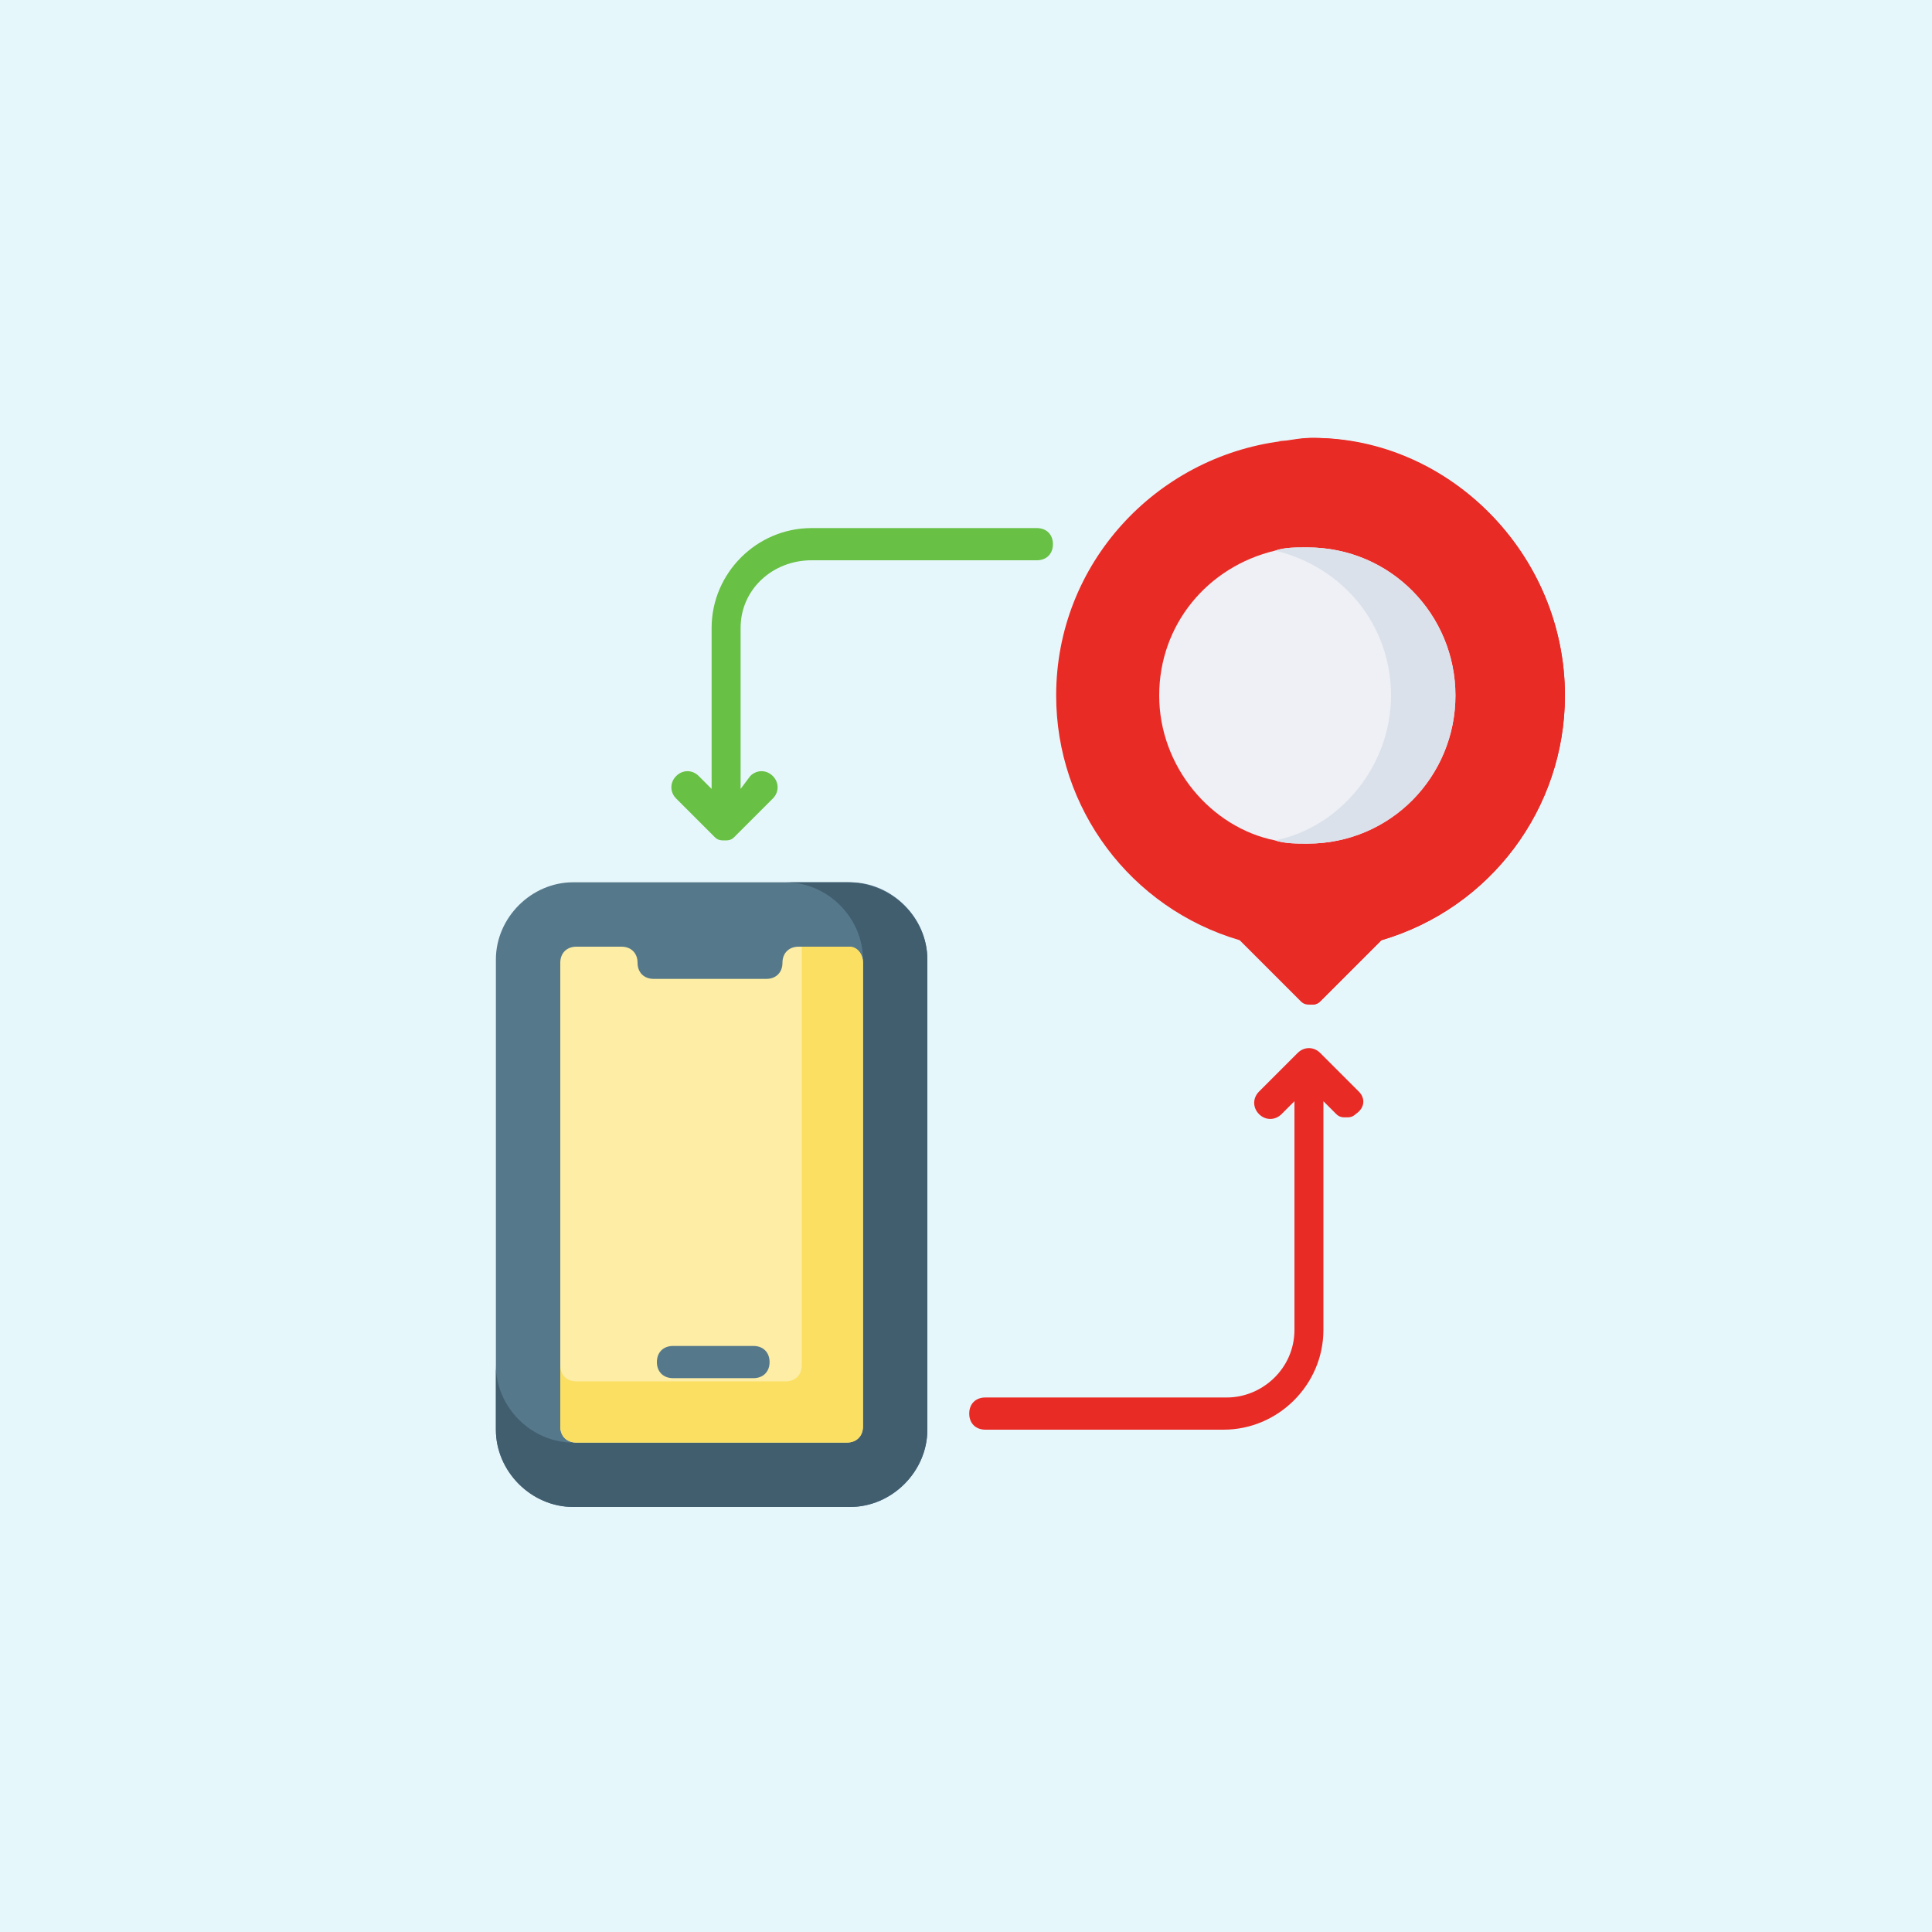
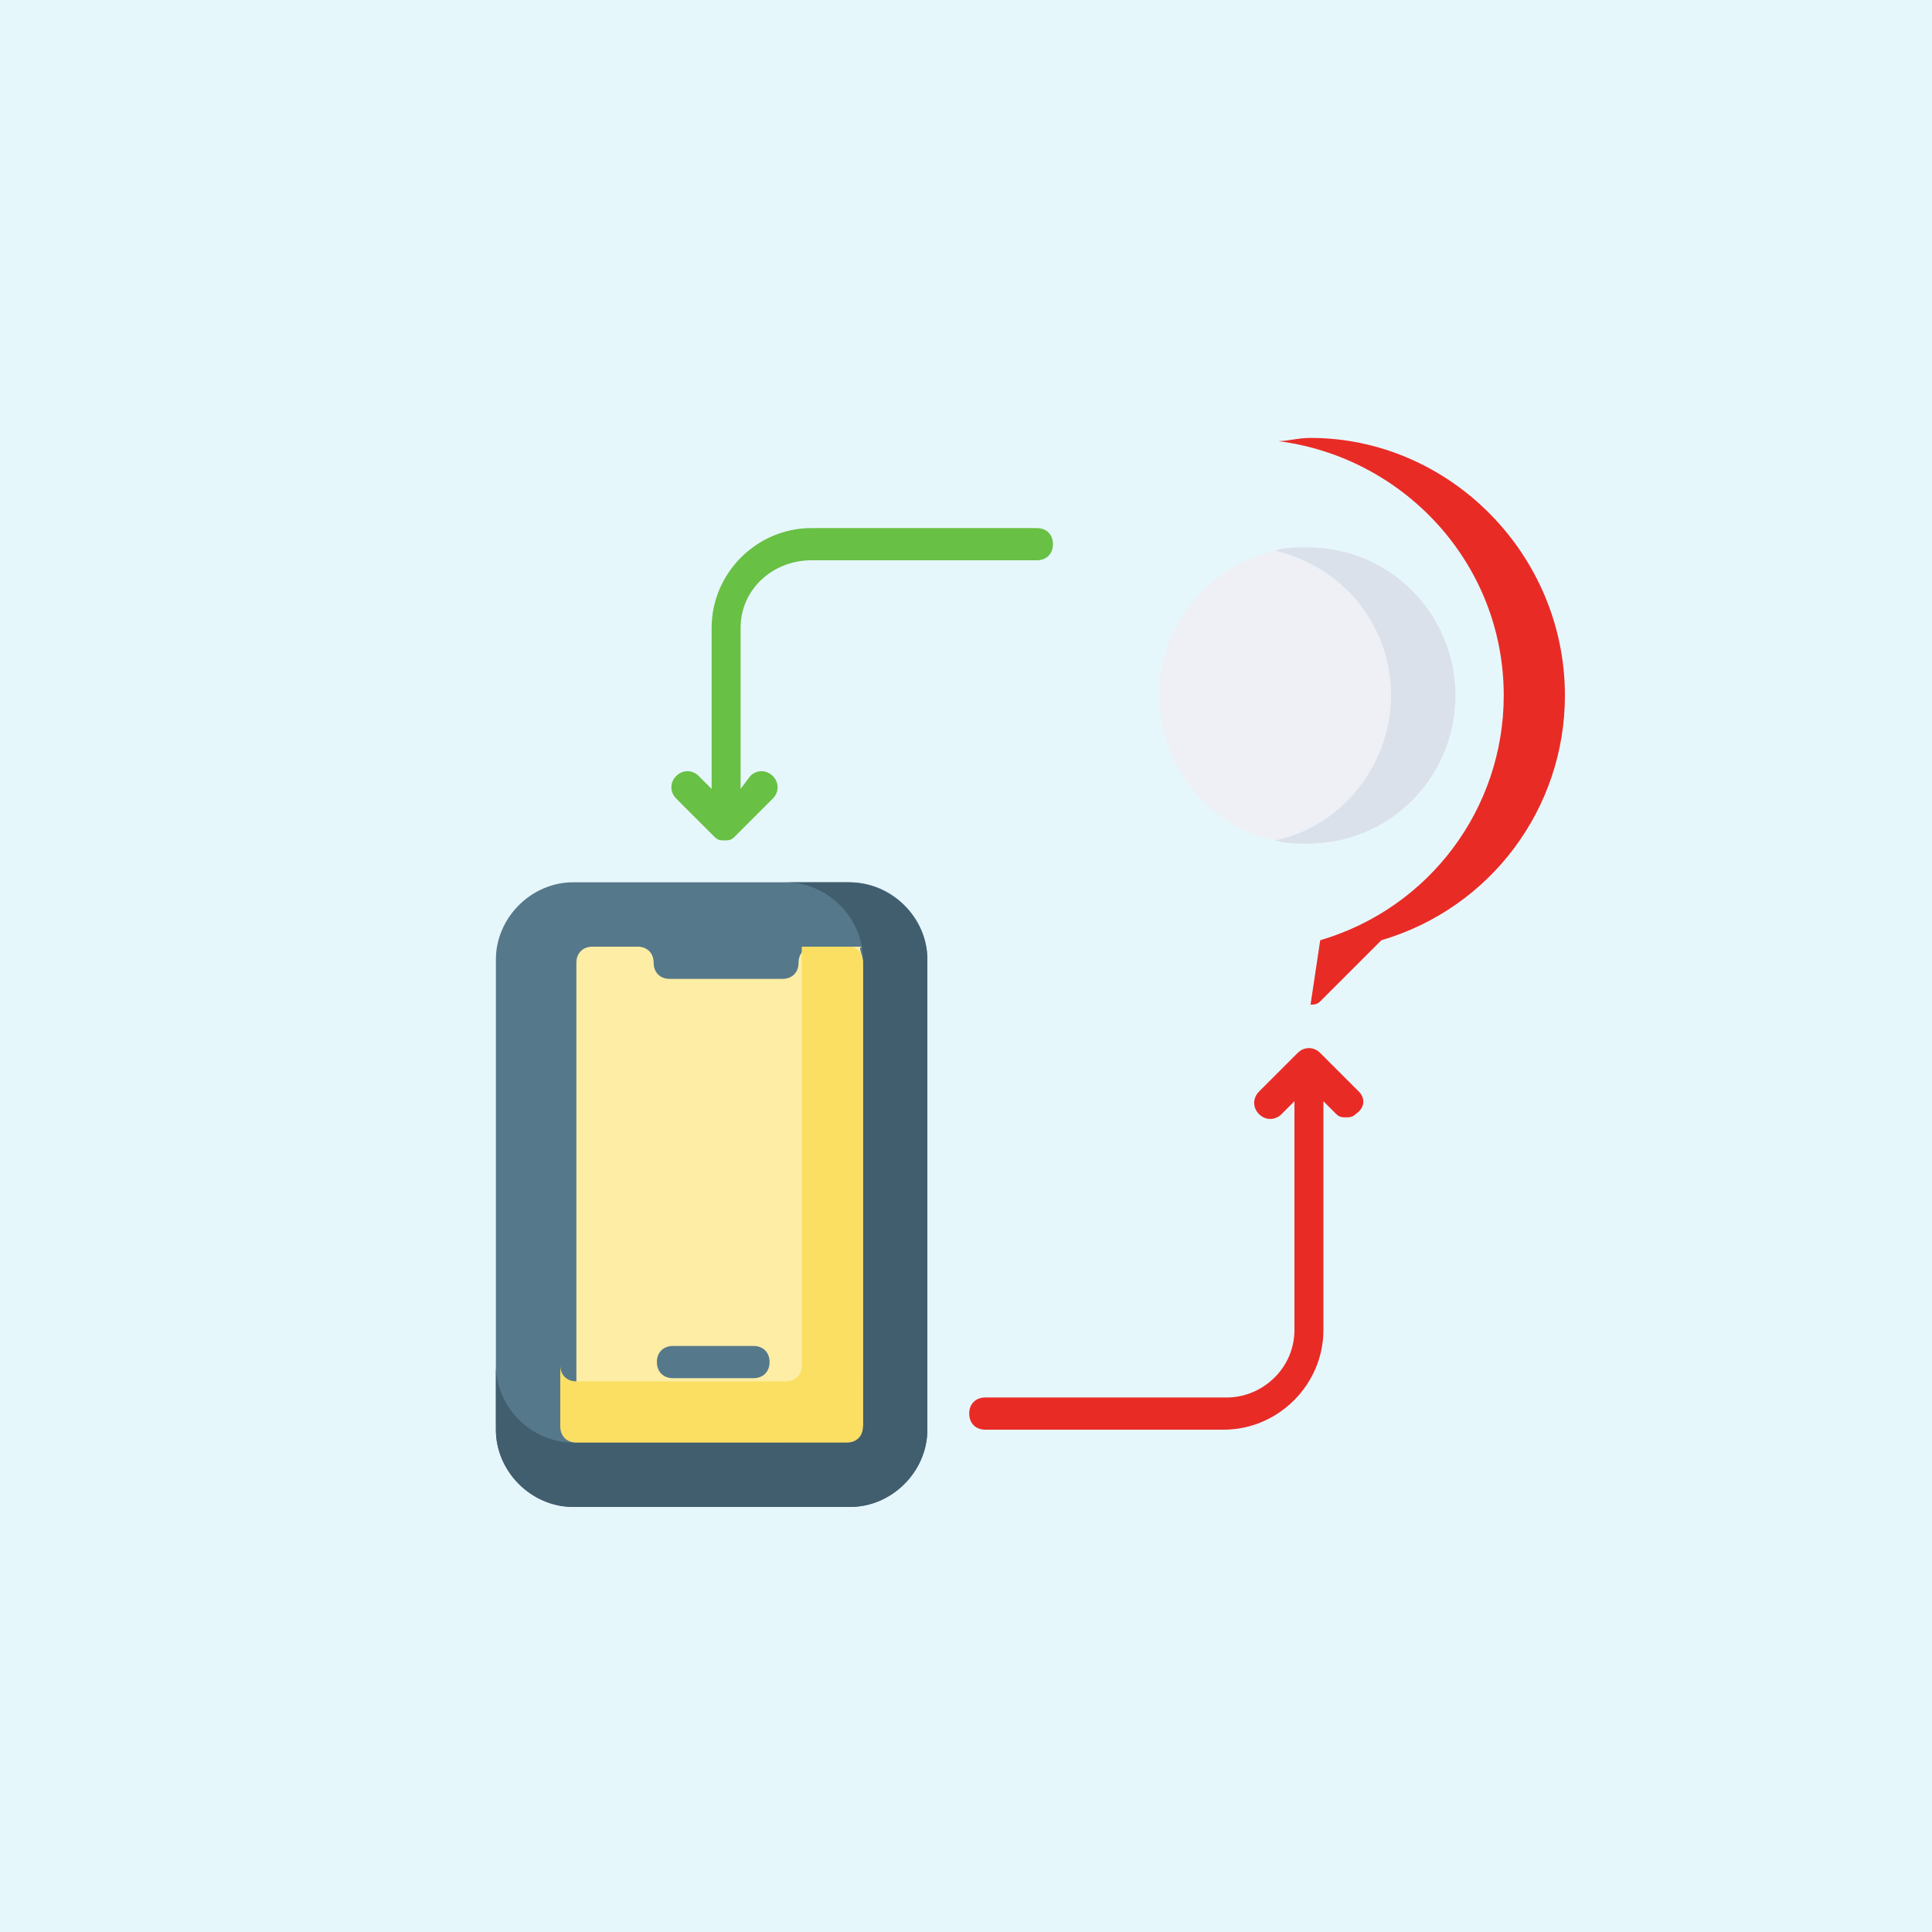
<svg xmlns="http://www.w3.org/2000/svg" version="1.1" id="Layer_1" x="0px" y="0px" width="60px" height="60px" viewBox="0 0 60 60" style="enable-background:new 0 0 60 60;" xml:space="preserve">
  <style type="text/css">
	.st0{fill:#E6F7FC;}
	.st1{fill:#68C044;}
	.st2{fill:#E92B26;}
	.st3{fill:#56788B;}
	.st4{fill:#415E6F;}
	.st5{fill:#FDEDA5;}
	.st6{fill:#FBDF63;}
	.st7{fill:#EEF0F5;}
	.st8{fill:#DAE1EA;}
</style>
  <rect class="st0" width="60" height="60.4" />
  <g>
    <g>
      <path class="st1" d="M25.2,17.4h7c0.3,0,0.5-0.2,0.5-0.5c0-0.3-0.2-0.5-0.5-0.5h-7c-1.7,0-3.1,1.4-3.1,3.1v5l-0.4-0.4    c-0.2-0.2-0.5-0.2-0.7,0c-0.2,0.2-0.2,0.5,0,0.7l1.2,1.2c0.1,0.1,0.2,0.1,0.3,0.1s0.2,0,0.3-0.1l1.2-1.2c0.2-0.2,0.2-0.5,0-0.7    c-0.2-0.2-0.5-0.2-0.7,0L23,24.5v-5C23,18.3,24,17.4,25.2,17.4z" />
      <path class="st2" d="M42.2,33.9L41,32.7c-0.2-0.2-0.5-0.2-0.7,0l-1.2,1.2c-0.2,0.2-0.2,0.5,0,0.7c0.2,0.2,0.5,0.2,0.7,0l0.4-0.4    v7.1c0,1.2-1,2.1-2.1,2.1h-7.5c-0.3,0-0.5,0.2-0.5,0.5s0.2,0.5,0.5,0.5H38c1.7,0,3.1-1.4,3.1-3.1v-7.1l0.4,0.4    c0.1,0.1,0.2,0.1,0.3,0.1s0.2,0,0.3-0.1C42.4,34.4,42.4,34.1,42.2,33.9z" />
    </g>
    <g>
      <path class="st3" d="M28.8,29.8v14.6c0,1.3-1.1,2.4-2.4,2.4h-8.6c-1.3,0-2.4-1.1-2.4-2.4V29.8c0-1.3,1.1-2.4,2.4-2.4h8.6    C27.7,27.4,28.8,28.5,28.8,29.8L28.8,29.8z" />
      <path class="st4" d="M28.8,29.8v14.6c0,1.3-1.1,2.4-2.4,2.4h-8.6c-1.3,0-2.4-1.1-2.4-2.4v-2c0,1.3,1.1,2.4,2.4,2.4h6.6    c1.3,0,2.4-1.1,2.4-2.4V29.8c0-1.3-1.1-2.4-2.4-2.4h1.9C27.7,27.4,28.8,28.5,28.8,29.8z" />
-       <path class="st5" d="M26.8,29.9v14.4c0,0.3-0.2,0.5-0.5,0.5h-8.4c-0.3,0-0.5-0.2-0.5-0.5V29.9c0-0.3,0.2-0.5,0.5-0.5h1.4    c0.3,0,0.5,0.2,0.5,0.5s0.2,0.5,0.5,0.5h3.5c0.3,0,0.5-0.2,0.5-0.5c0-0.3,0.2-0.5,0.5-0.5h1.5C26.6,29.4,26.8,29.6,26.8,29.9    L26.8,29.9z" />
+       <path class="st5" d="M26.8,29.9v14.4h-8.4c-0.3,0-0.5-0.2-0.5-0.5V29.9c0-0.3,0.2-0.5,0.5-0.5h1.4    c0.3,0,0.5,0.2,0.5,0.5s0.2,0.5,0.5,0.5h3.5c0.3,0,0.5-0.2,0.5-0.5c0-0.3,0.2-0.5,0.5-0.5h1.5C26.6,29.4,26.8,29.6,26.8,29.9    L26.8,29.9z" />
      <path class="st6" d="M26.8,29.9v14.4c0,0.3-0.2,0.5-0.5,0.5h-8.4c-0.3,0-0.5-0.2-0.5-0.5v-1.9c0,0.3,0.2,0.5,0.5,0.5h6.5    c0.3,0,0.5-0.2,0.5-0.5V29.4h1.5C26.6,29.4,26.8,29.6,26.8,29.9L26.8,29.9z" />
      <path class="st3" d="M23.4,41.8h-2.5c-0.3,0-0.5,0.2-0.5,0.5s0.2,0.5,0.5,0.5h2.5c0.3,0,0.5-0.2,0.5-0.5S23.7,41.8,23.4,41.8z" />
    </g>
    <g>
-       <path class="st2" d="M48.6,21.6c0,3.5-2.3,6.6-5.7,7.6L41,31.1c-0.1,0.1-0.2,0.1-0.3,0.1c0,0,0,0,0,0c-0.1,0-0.2,0-0.3-0.1    l-1.9-1.9c-3.4-1-5.7-4.1-5.7-7.6c0-4.1,3.1-7.4,7-7.9c0.3,0,0.6-0.1,1-0.1C45,13.6,48.6,17.2,48.6,21.6L48.6,21.6z" />
      <path class="st2" d="M48.6,21.6c0,3.5-2.3,6.6-5.7,7.6L41,31.1c-0.1,0.1-0.2,0.1-0.3,0.1l0.3-2c3.4-1,5.7-4.1,5.7-7.6    c0-4.1-3.1-7.4-7-7.9c0.3,0,0.6-0.1,1-0.1C45,13.6,48.6,17.2,48.6,21.6L48.6,21.6z" />
      <path class="st7" d="M45.2,21.6c0,2.5-2,4.6-4.6,4.6c-0.3,0-0.7,0-1-0.1c-2-0.4-3.6-2.3-3.6-4.5c0-2.2,1.5-4,3.6-4.5    c0.3-0.1,0.6-0.1,1-0.1C43.2,17,45.2,19.1,45.2,21.6z" />
      <path class="st8" d="M45.2,21.6c0,2.5-2,4.6-4.6,4.6c-0.3,0-0.7,0-1-0.1c2-0.4,3.6-2.3,3.6-4.5c0-2.2-1.5-4-3.6-4.5    c0.3-0.1,0.6-0.1,1-0.1C43.2,17,45.2,19.1,45.2,21.6z" />
    </g>
  </g>
</svg>